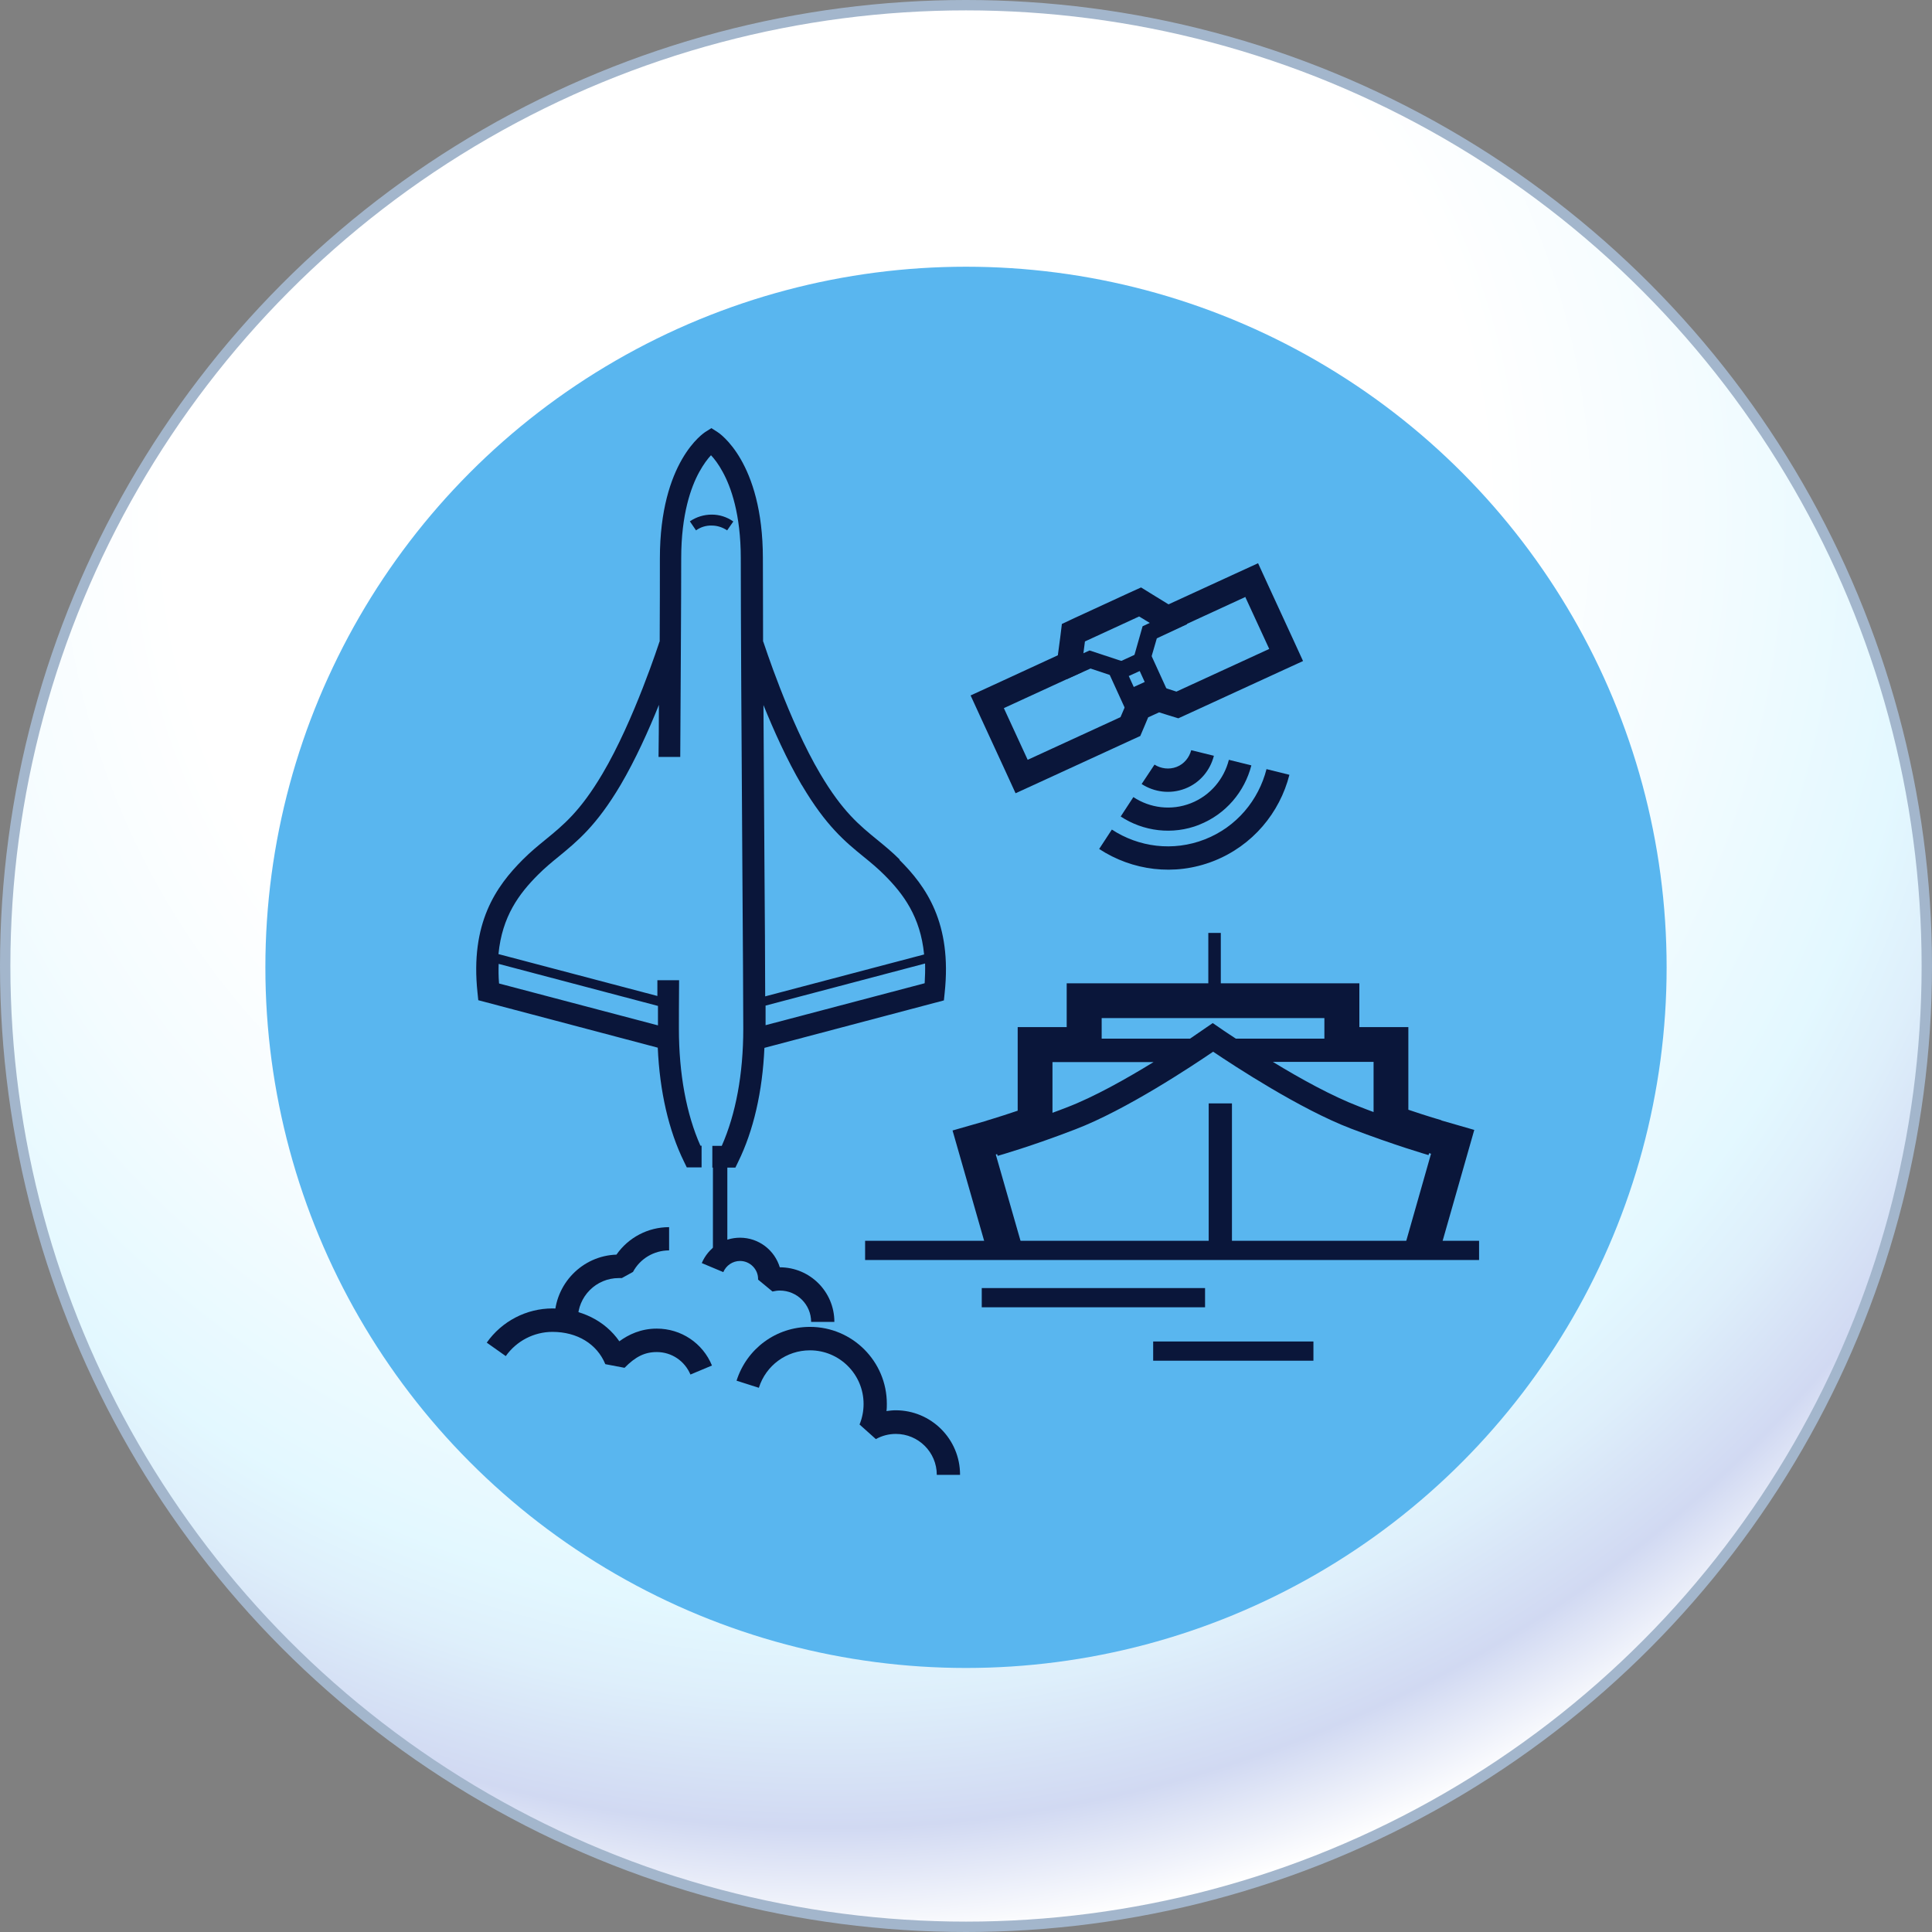
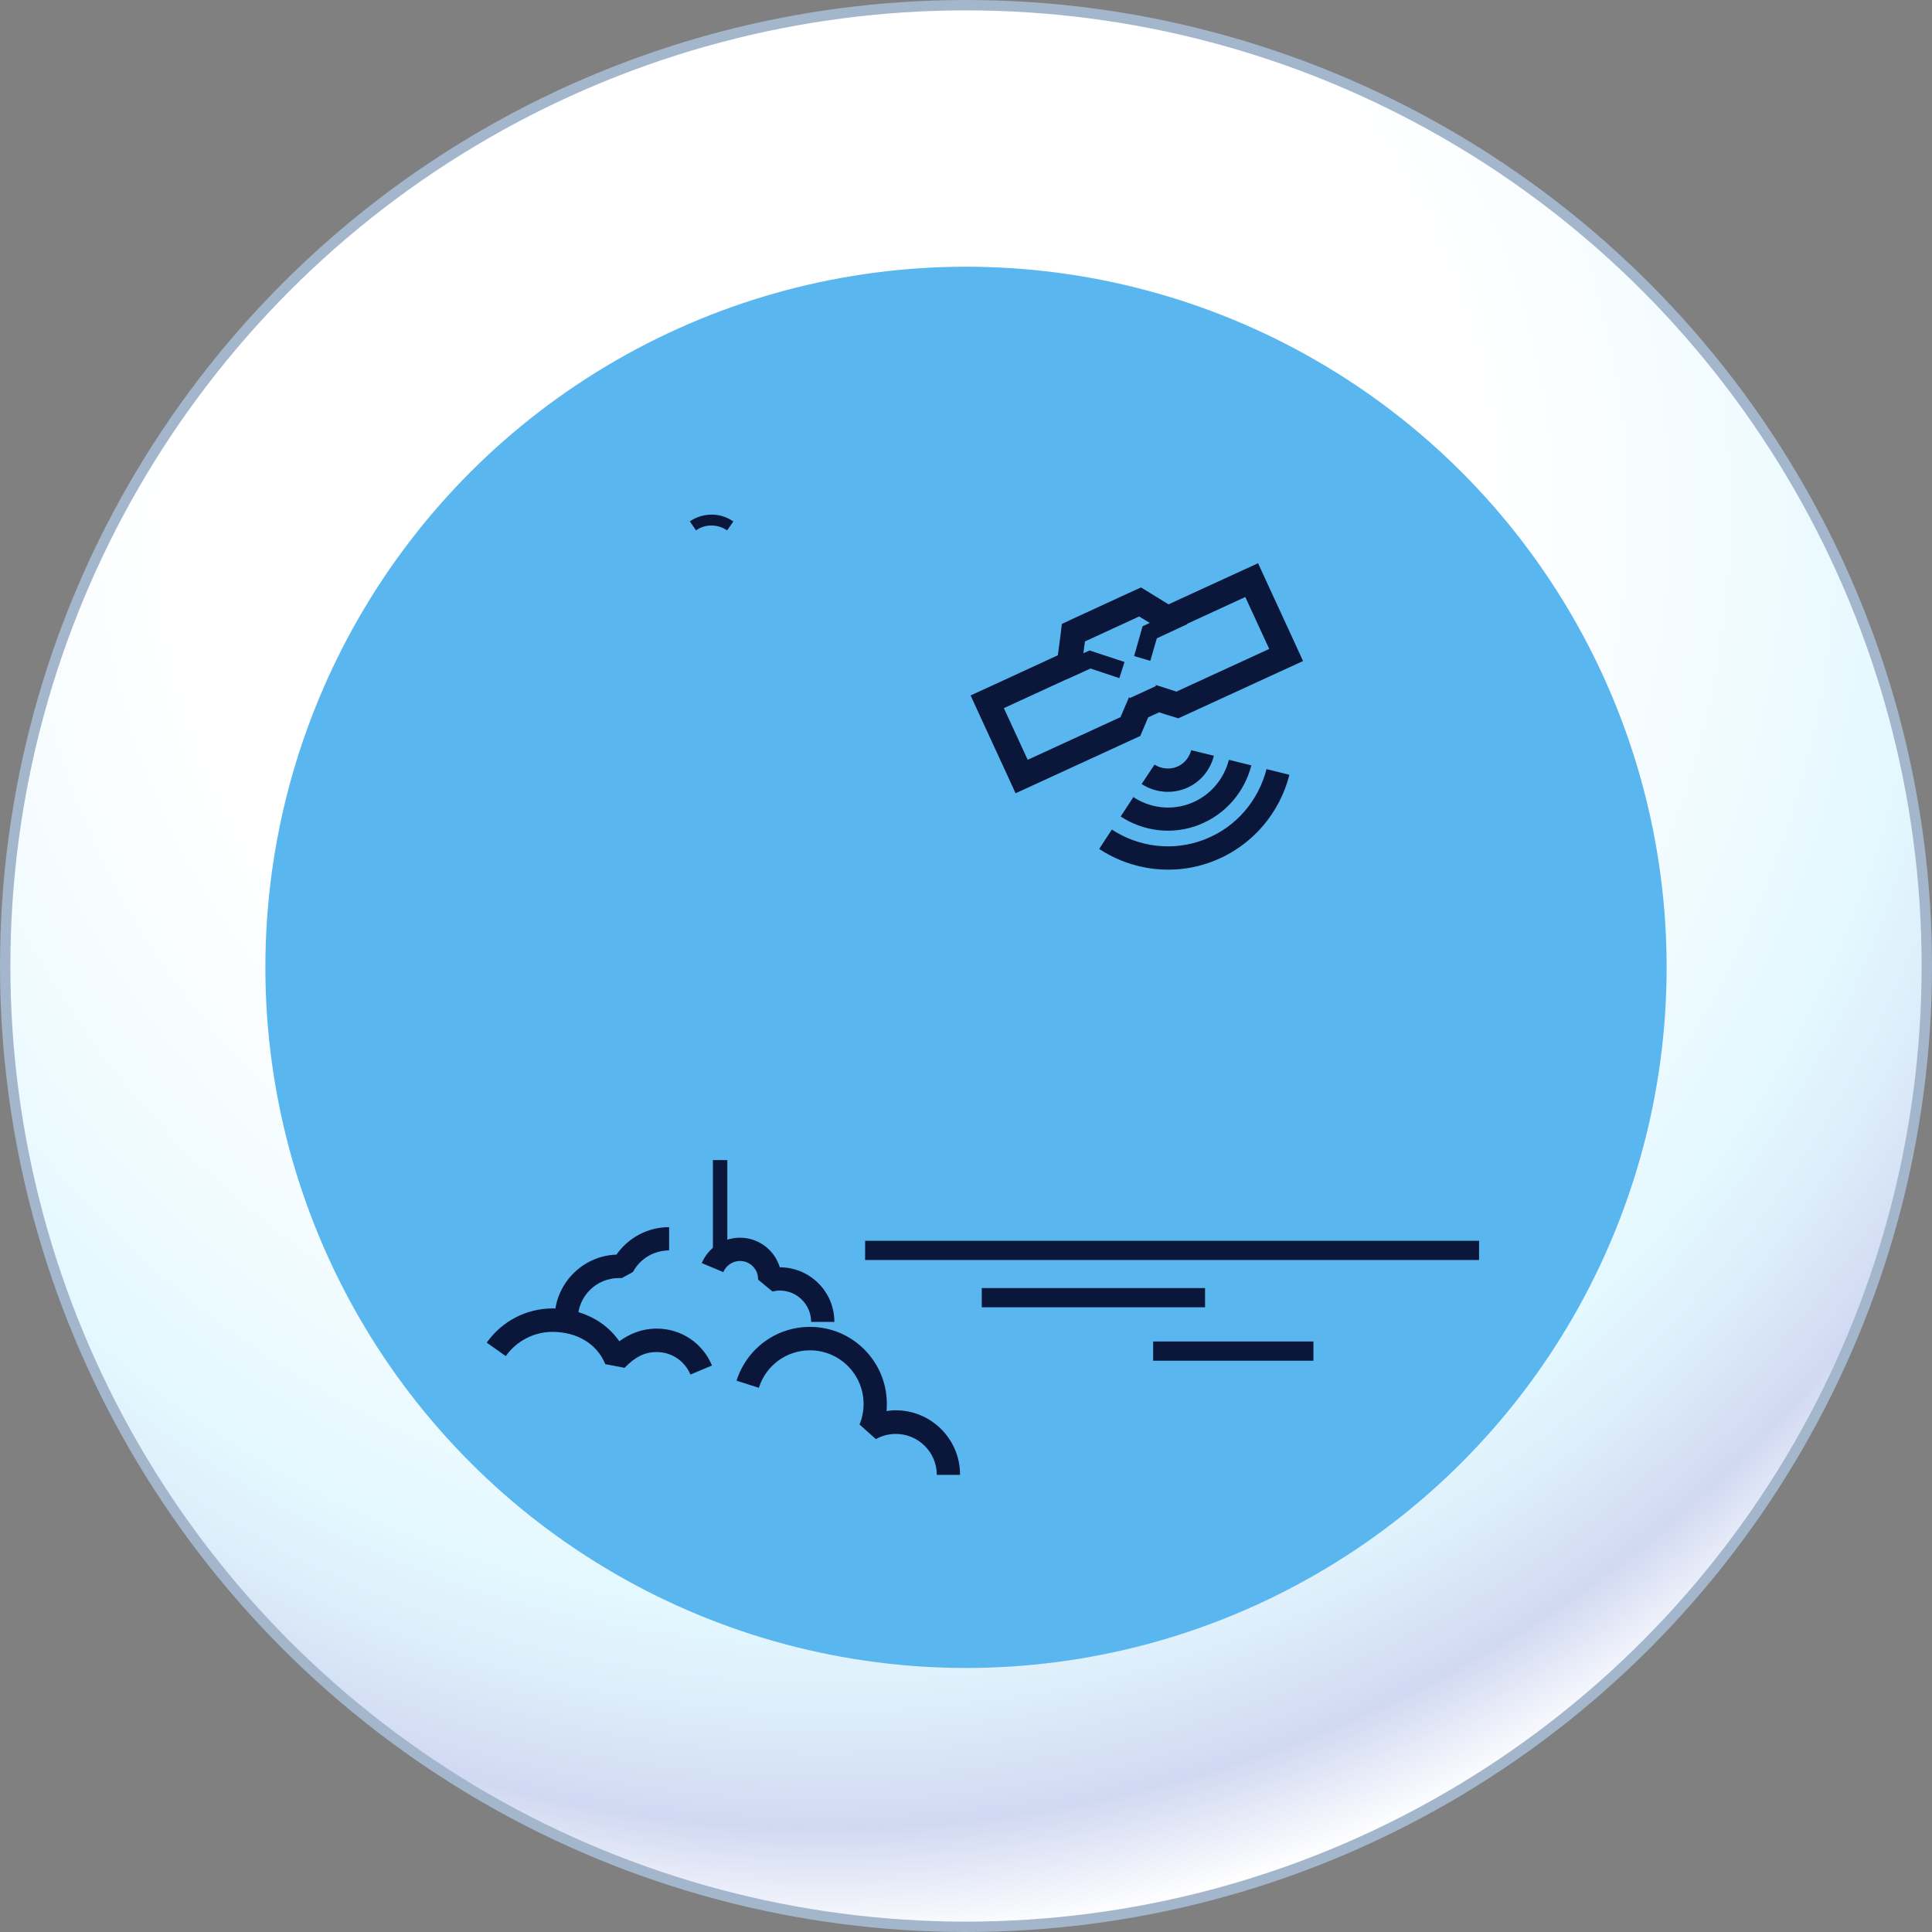
<svg xmlns="http://www.w3.org/2000/svg" id="Layer_2" viewBox="0 0 100.54 100.54">
  <rect x="0" y="0" width="100.54" height="100.54" fill="#808080" stroke="none" />
  <defs>
    <style>.cls-1{fill:#0a163a;}.cls-2{fill:#59b6ef;}.cls-3{fill:url(#radial-gradient);stroke:#a3b6cc;stroke-miterlimit:10;stroke-width:.54px;}</style>
    <radialGradient id="radial-gradient" cx="-38.36" cy="805.59" fx="-38.36" fy="805.59" r="68.92" gradientTransform="translate(84.4 896.69) scale(1.08 -1.08)" gradientUnits="userSpaceOnUse">
      <stop offset="0" stop-color="#fff" />
      <stop offset=".46" stop-color="#fff" />
      <stop offset=".61" stop-color="#f4fcff" />
      <stop offset=".77" stop-color="#e3f8ff" />
      <stop offset=".83" stop-color="#deeffb" />
      <stop offset=".92" stop-color="#d1d9f2" />
      <stop offset="1" stop-color="#fff" />
    </radialGradient>
  </defs>
  <g id="Layer_2-2">
    <g>
      <g id="Layer_2-3">
        <g id="Layer_1-2">
          <circle class="cls-3" cx="50.27" cy="50.27" r="50" />
          <circle class="cls-2" cx="50.27" cy="50.34" r="36.46" />
        </g>
      </g>
      <g>
        <rect class="cls-1" x="37.1" y="60.37" width=".75" height="4.8" />
        <path class="cls-1" d="M35.93,71.53c-.3-.71-.98-1.17-1.75-1.17-.63,0-1.11,.24-1.68,.82l-1-.19c-.43-1.05-1.46-1.68-2.75-1.68-.96,0-1.87,.47-2.43,1.26l-.99-.7c.78-1.11,2.06-1.78,3.42-1.78,1.47,0,2.74,.64,3.48,1.71,.48-.35,1.12-.66,1.95-.66,1.26,0,2.39,.75,2.87,1.92l-1.12,.47Z" />
        <path class="cls-1" d="M49.96,76.75h-1.21c0-1.18-.96-2.13-2.13-2.13-.36,0-.72,.09-1.04,.27l-.85-.76c.14-.34,.21-.7,.21-1.07,0-1.54-1.25-2.79-2.79-2.79-1.22,0-2.29,.78-2.66,1.95l-1.16-.37c.53-1.67,2.06-2.8,3.82-2.8,2.21,0,4,1.8,4,4,0,.13,0,.26-.02,.38,.16-.02,.32-.04,.48-.04,1.85,0,3.35,1.5,3.35,3.35Z" />
        <path class="cls-1" d="M30.07,68.63h-1.21c0-1.8,1.43-3.28,3.22-3.34,.62-.89,1.64-1.43,2.74-1.43v1.21c-.79,0-1.51,.43-1.88,1.12l-.58,.32c-.05,0-.11,0-.16,0-1.18,0-2.13,.96-2.13,2.13Z" />
        <path class="cls-1" d="M43.42,68.79h-1.21c0-.9-.73-1.63-1.63-1.63-.12,0-.25,.02-.38,.05l-.75-.62v-.04c0-.5-.42-.93-.94-.93-.38,0-.72,.23-.87,.58l-1.12-.47c.34-.8,1.12-1.32,1.99-1.32,.98,0,1.8,.65,2.07,1.54,1.57,0,2.84,1.27,2.84,2.84Z" />
        <g>
          <path class="cls-1" d="M64.81,31.08l1.24,2.69-4.83,2.22-1.09-.35,.03,.06-1.37,.63-.03-.06-.45,1.05-4.83,2.22-1.24-2.69,4.09-1.88-.06-.13,.19-1.46,2.82-1.3,1.25,.76,.08,.16,4.21-1.94m.65-1.75l-1.2,.55-3.46,1.59-.83-.51-.6-.37-.64,.29-2.82,1.3-.66,.31-.09,.73-.12,.9-3.34,1.54-1.2,.55,.55,1.2,1.24,2.69,.55,1.2,1.2-.55,4.83-2.22,.46-.21,.2-.47,.21-.5,.57-.26,.51,.16,.49,.15,.46-.21,4.83-2.22,1.2-.55-.55-1.2-1.24-2.69-.55-1.2h0Z" />
-           <path class="cls-1" d="M58.57,36.92l-.99-2.17,2.17-1,.99,2.17-2.17,1Zm.17-1.74l.26,.57,.57-.26-.26-.57-.57,.26Z" />
          <polygon class="cls-1" points="55.52 35.34 55.16 34.54 56.7 33.85 58.52 34.45 58.25 35.29 56.75 34.79 55.52 35.34" />
          <polygon class="cls-1" points="59.86 34.39 59.02 34.14 59.46 32.59 61.41 31.68 61.78 32.48 60.2 33.22 59.86 34.39" />
          <g>
            <path class="cls-1" d="M61.67,41.04c.78-.3,1.31-.96,1.5-1.71l-1.18-.29c-.1,.38-.37,.72-.76,.87s-.82,.09-1.15-.12l-.67,1.01c.65,.42,1.48,.54,2.26,.24Z" />
            <path class="cls-1" d="M62.4,42.92c1.4-.55,2.37-1.73,2.72-3.09l-1.17-.29c-.25,.99-.96,1.86-1.98,2.26s-2.13,.25-2.99-.32l-.66,1.01c1.17,.77,2.69,.98,4.09,.43Z" />
            <path class="cls-1" d="M65.91,40.02c-.41,1.61-1.55,3.01-3.21,3.66-1.66,.65-3.45,.4-4.84-.51l-.66,1.01c1.71,1.12,3.91,1.43,5.95,.63s3.45-2.52,3.95-4.49l-1.17-.29Z" />
          </g>
        </g>
        <g>
-           <path class="cls-1" d="M46.83,44.74c-.4-.4-.79-.72-1.17-1.03-.93-.76-1.81-1.47-2.97-3.43-1.65-2.78-2.95-6.85-2.97-6.89h-.01c0-1.81-.01-3.34-.01-4.33,0-5.04-2.28-6.53-2.38-6.59l-.3-.19-.3,.19c-.1,.06-2.38,1.55-2.38,6.59,0,1.01,0,2.59-.01,4.33h-.01s-1.32,4.1-2.97,6.88c-1.16,1.96-2.04,2.67-2.97,3.43-.38,.31-.77,.63-1.17,1.03-1.39,1.39-2.75,3.3-2.36,6.93l.04,.39,9.34,2.47c.1,2.28,.57,4.31,1.36,5.92l.15,.31h.77v-1.13h-.06c-.73-1.64-1.12-3.74-1.12-6.09,0-.43,0-1.32,.01-2.52h-1.13c0,.29,0,.57,0,.82l-8.27-2.18c.19-1.97,1.08-3.15,2.06-4.13,.36-.36,.71-.65,1.08-.95,.96-.79,1.96-1.6,3.22-3.73,.77-1.31,1.46-2.84,1.99-4.16,0,.95-.01,1.87-.02,2.71h1.13c.02-3.4,.05-8.18,.05-10.34,0-2.29,.51-3.71,.94-4.49,.22-.4,.44-.69,.61-.87,.17,.18,.39,.46,.61,.87,.43,.78,.94,2.2,.94,4.49,0,2.8,.04,9.97,.08,15.73,.03,4.16,.05,7.75,.05,8.76,0,2.35-.39,4.44-1.12,6.09h-.49v1.13h1.2l.15-.31c.79-1.61,1.26-3.64,1.36-5.92l9.34-2.47,.04-.39c.39-3.64-.97-5.55-2.36-6.93Zm-12.59,7.6c0,.42,0,.77,0,1.02l-8.27-2.18c-.03-.36-.03-.7-.02-1.02l8.3,2.19Zm7.49-11.48c1.26,2.13,2.26,2.95,3.22,3.73,.37,.3,.72,.59,1.08,.95,.98,.98,1.87,2.17,2.06,4.13l-8.27,2.18c0-1.67-.02-4.24-.04-7.07-.02-2.59-.03-5.46-.05-8.09,.53,1.31,1.22,2.85,1.99,4.16Zm6.38,10.31l-8.27,2.18c0-.25,0-.59,0-1.02l8.3-2.19c.01,.32,0,.66-.02,1.02Z" />
          <path class="cls-1" d="M38.15,27.13c-.33-.23-.71-.35-1.11-.35-.41,0-.8,.12-1.14,.35l.32,.47c.24-.17,.52-.26,.82-.25,.29,0,.56,.09,.8,.25l.32-.46Z" />
        </g>
        <g>
          <rect class="cls-1" x="45.02" y="64.57" width="31.95" height="1" />
          <rect class="cls-1" x="51.09" y="67.03" width="11.62" height="1" />
          <rect class="cls-1" x="60.01" y="69.81" width="8.34" height="1" />
          <g>
-             <rect class="cls-1" x="62.9" y="57.42" width="1.21" height="7.21" />
-             <path class="cls-1" d="M74.99,58.29s-.67-.19-1.7-.54v-4.3h-2.55v-2.28h-7.21v-2.62h-.65v2.62h-7.37v2.28h-2.55v4.35c-1.03,.35-1.68,.53-1.68,.54l-1.71,.49,1.85,6.46,1.75-.5-1.35-4.71s.04-.01,.07-.02l.03,.09c.07-.02,1.76-.5,4.04-1.38,2.64-1.01,6.07-3.29,7.17-4.04,1.1,.74,4.53,2.99,7.17,4,2.28,.87,3.97,1.36,4.04,1.38l.03-.1s.08,.02,.1,.03l-1.34,4.71,1.75,.5,1.84-6.45-1.7-.49Zm-19.48-.66c-.25,.1-.5,.19-.74,.28v-2.64h1.48s3.78,0,3.78,0c-1.4,.86-3.1,1.82-4.52,2.36Zm7.6-4.39l-.35,.24s-.33,.23-.83,.57h-4.6v-1.07h11.59v1.07h-4.61c-.52-.34-.84-.56-.85-.57l-.35-.24Zm3.12,2.02h3.38s1.87,0,1.87,0v2.61c-.25-.09-.5-.19-.76-.29-1.41-.54-3.09-1.47-4.48-2.32Z" />
-           </g>
+             </g>
        </g>
      </g>
    </g>
  </g>
</svg>